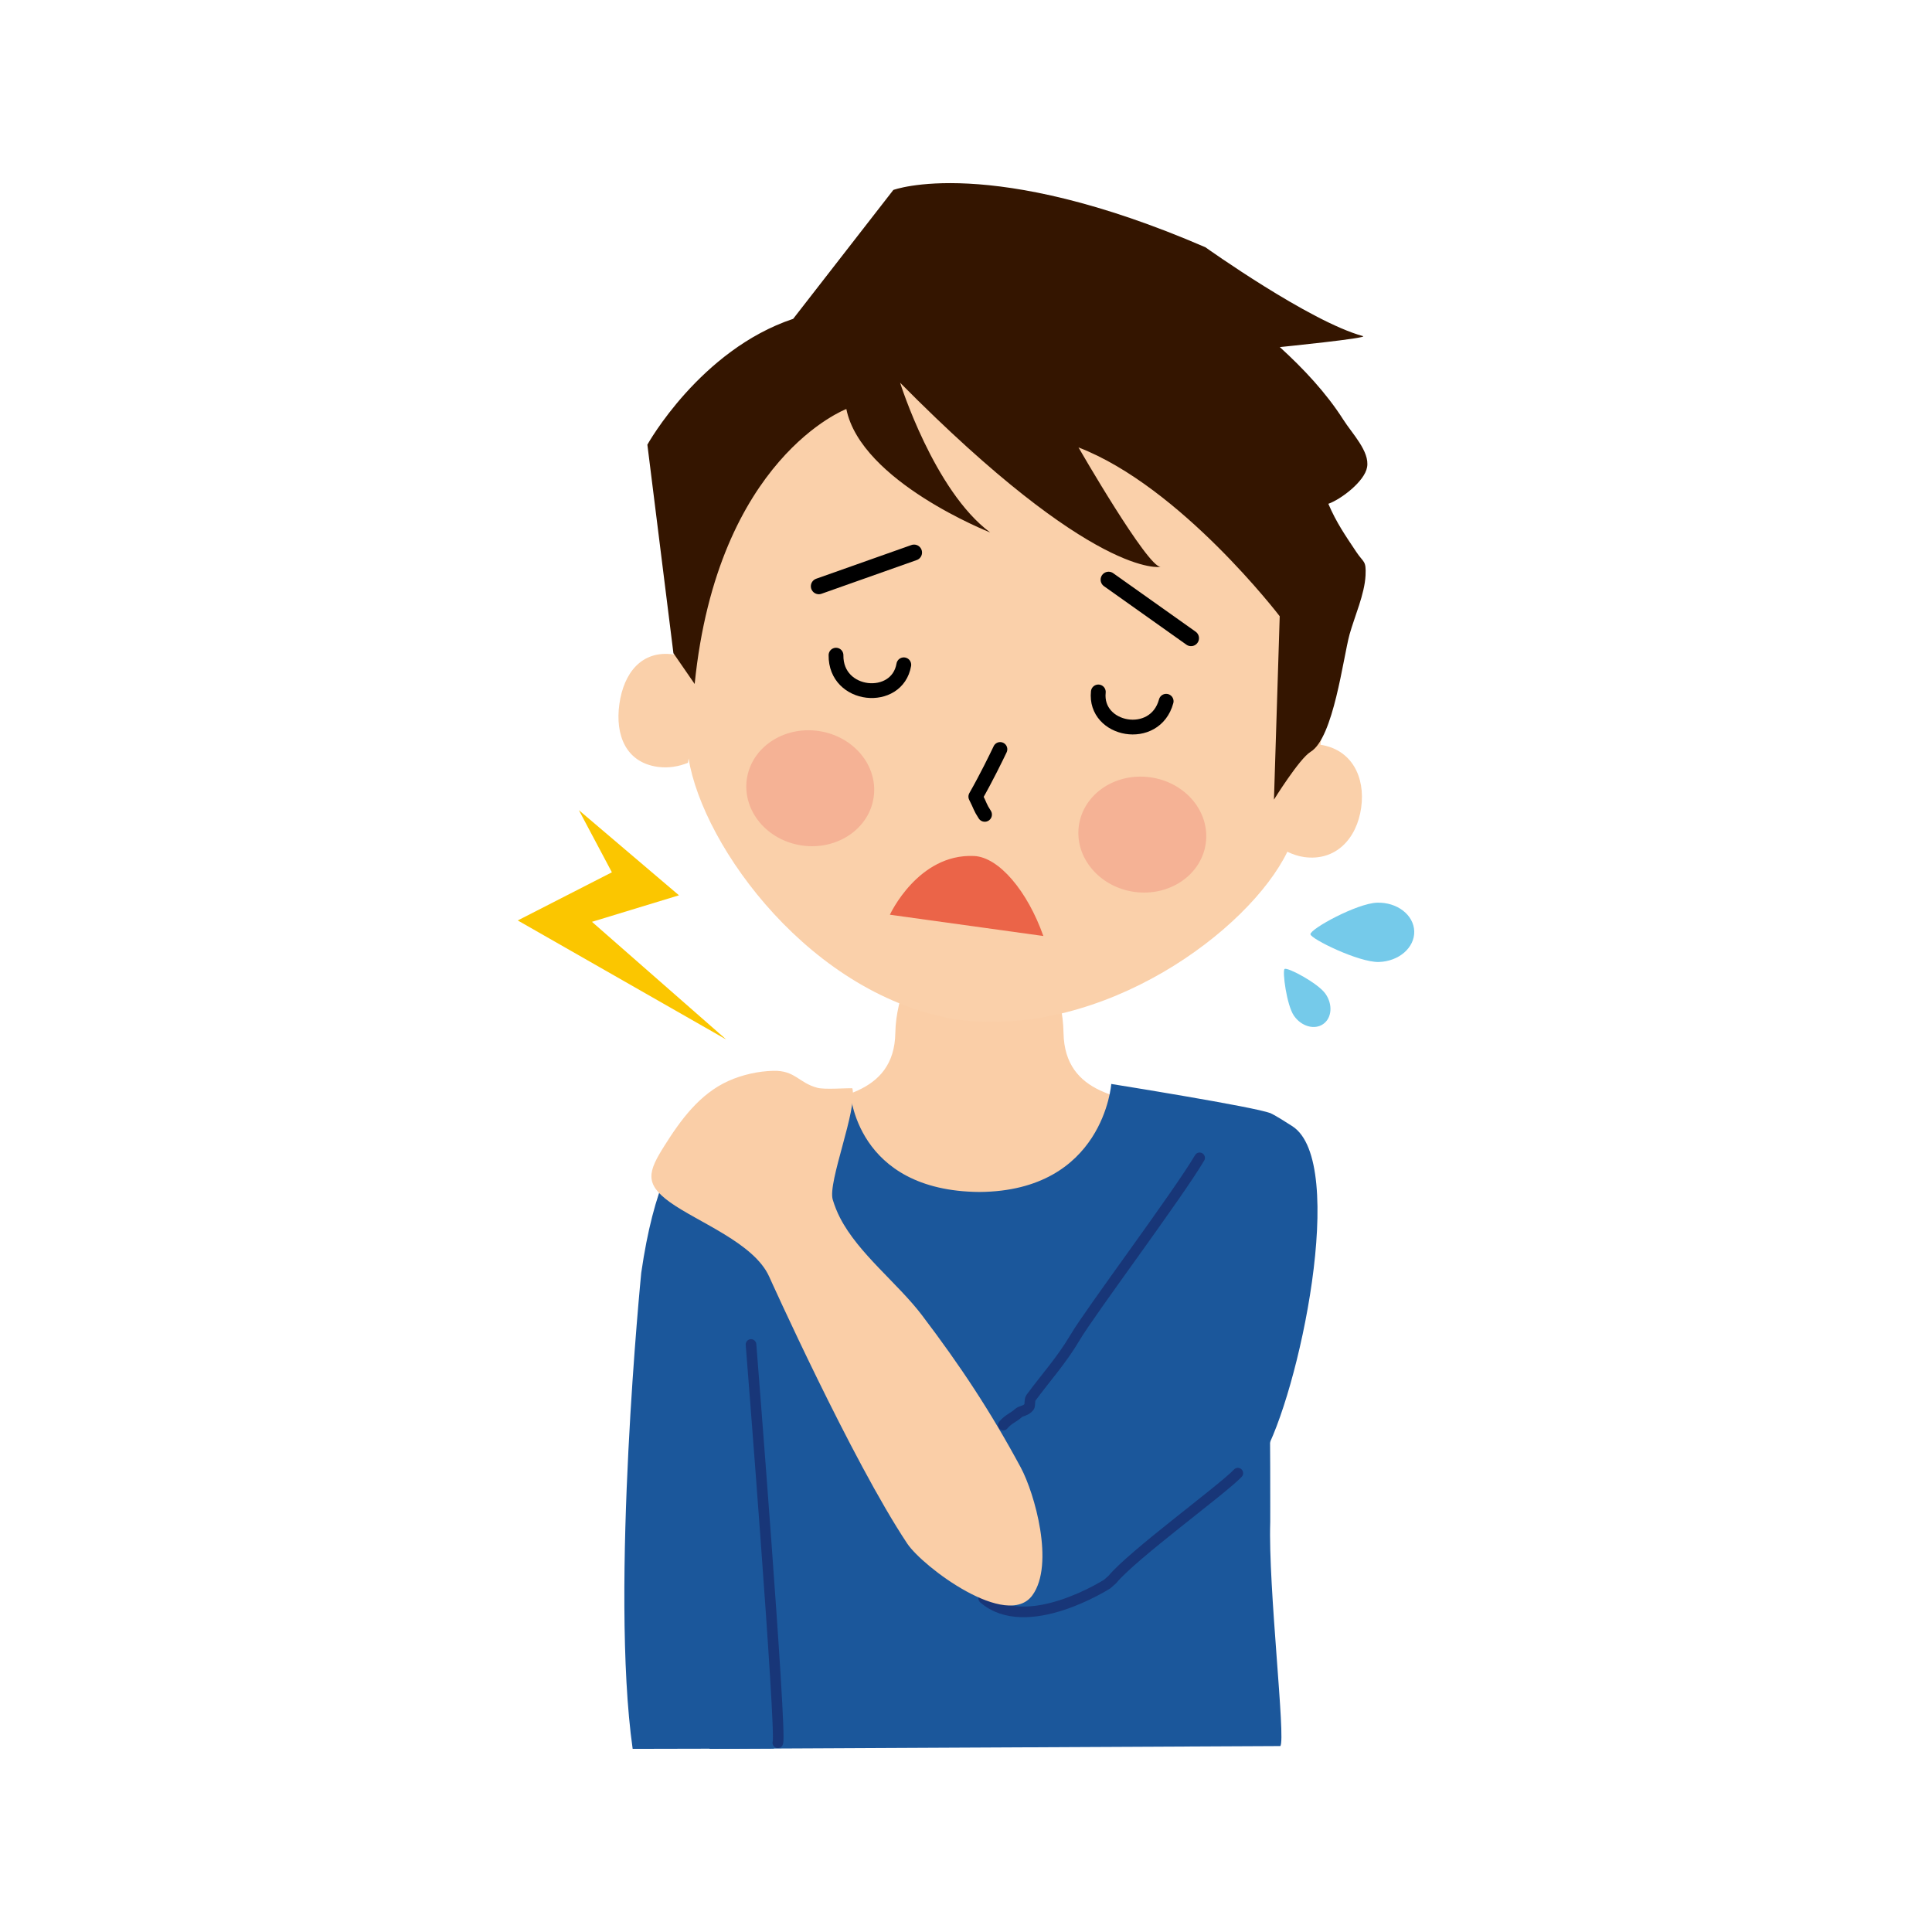
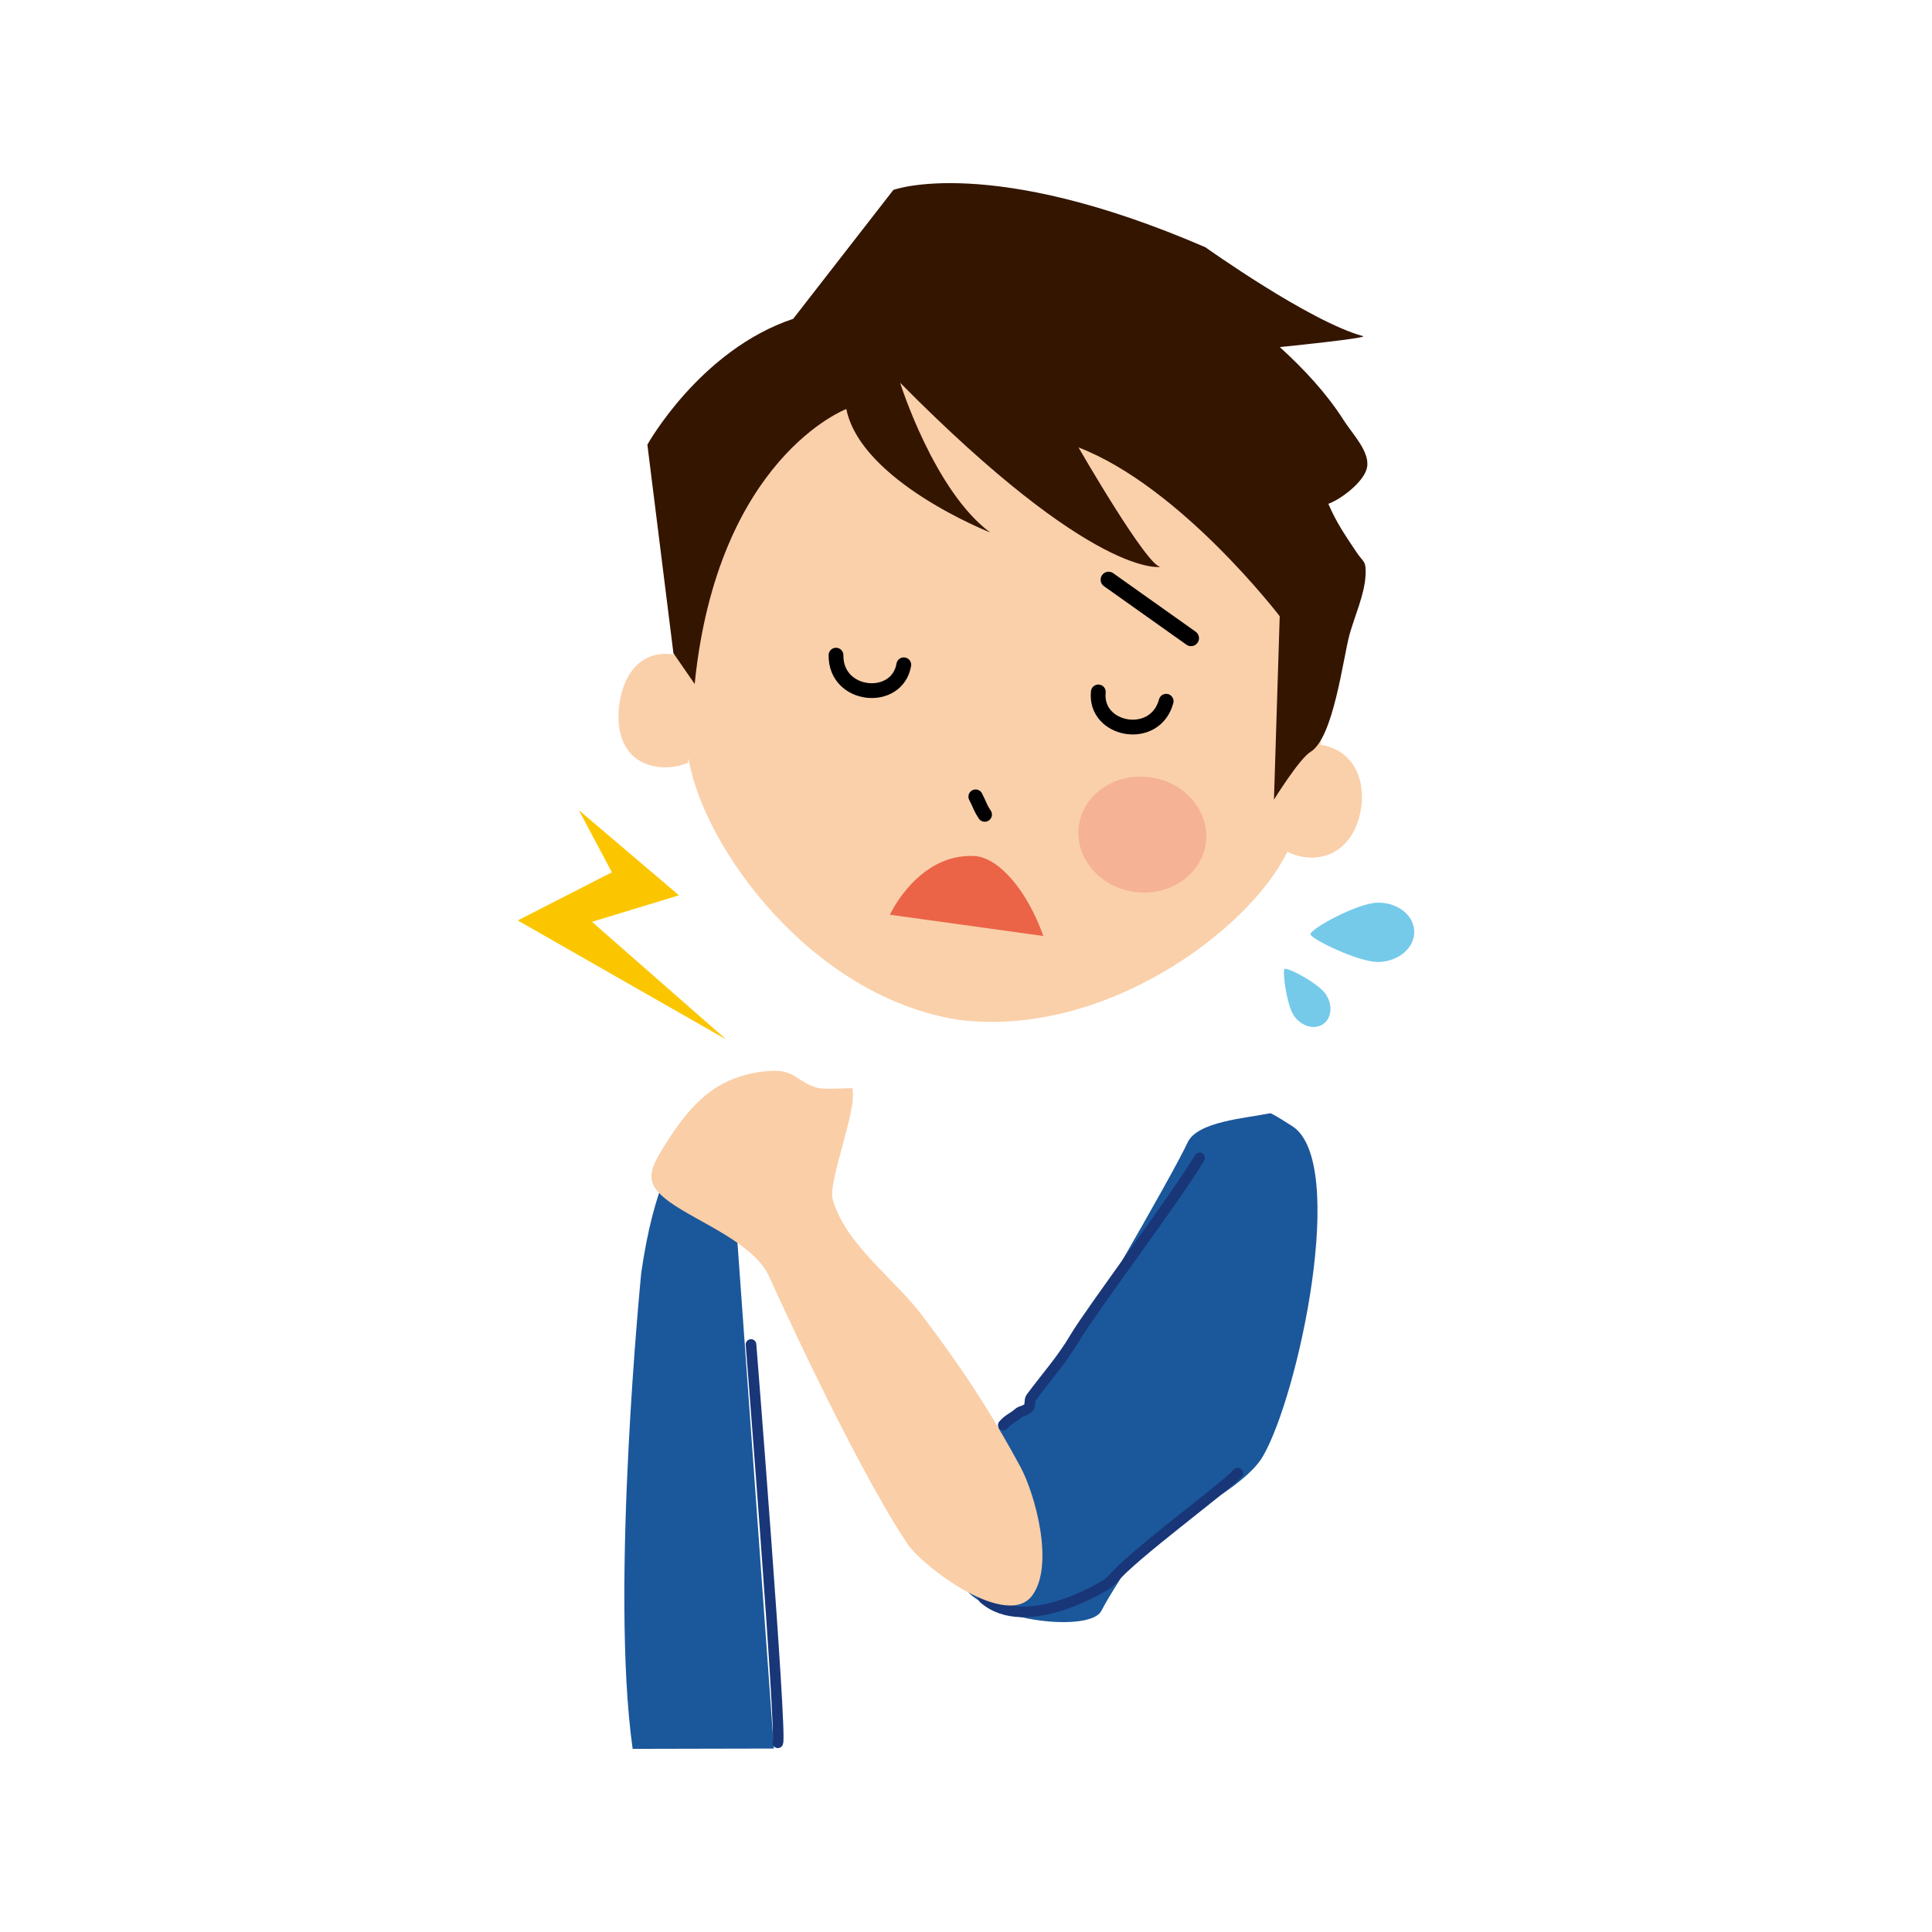
<svg xmlns="http://www.w3.org/2000/svg" version="1.1" id="レイヤー_1" x="0px" y="0px" width="595.279px" height="595.28px" viewBox="0 0 595.279 595.28" enable-background="new 0 0 595.279 595.28" xml:space="preserve">
  <g>
    <g>
      <polygon fill="#FBC600" points="178.359,249.624 209.2,275.857 182.396,284.029 223.753,320.281 159.528,283.605 188.53,268.767       " />
      <g>
-         <path fill="#FACEA7" d="M363.637,511.489c-2.89-32.729,11.953-42.205,18.619-91.863c3.504-26.251,9.92-71.441-22.639-78.406     c-13.047-2.755-31.567-3.646-31.931-22.966c-0.19-12.161-5.537-19.256-5.537-31.369h-20.657h-19.554     c0,12.113-5.84,19.208-6.074,31.369c-0.303,19.32-19.455,20.211-32.484,22.966c-32.597,6.965-21.942,52.155-18.438,78.406     c6.584,49.658,17.24,59.134,14.402,91.863c-1.069,12.455,0.834-3.234-3.868,8.337c-2.608,6.463-11.36,3.993-12.117,6.264     c0.896,0.667,3.084-0.636,4.23-0.636h2.314h12.087h25.506h26.657c2.436,0,4.88,4.327,7.337,5.858     c2.44-1.531,4.897-5.858,7.294-5.858h26.675h29.707h12.074h2.366c1.099,0,3.313,1.303,4.209,0.636     c-0.744-2.271-9.548,0.199-12.173-6.264C366.95,508.255,364.705,523.944,363.637,511.489" />
        <path fill="#FAD0AA" d="M406.85,229.473c8.284-61.153-26.575-109.874-83.03-118.5c-56.793-7.173-103.8,30.339-112.37,91.721     l0.705-5.022c-1.259-0.476-3.314,4.153-4.707,3.963c-9.755-1.363-15.284,5.732-16.612,15.318     c-1.333,9.556,2.033,17.953,11.771,19.32c3.314,0.463,6.515-0.082,9.375-1.25l0.19-1.315c4.4,27.22,37.875,73.513,83.281,80.53     c44.688,5.585,89.372-27.492,101.204-51.8c1.601,0.766,3.313,1.375,5.165,1.635c9.738,1.35,16.254-5.667,17.582-15.228     C420.724,239.35,416.437,230.914,406.85,229.473z" />
-         <path fill="none" stroke="#000000" stroke-width="4.417" stroke-linecap="round" stroke-linejoin="round" stroke-miterlimit="10" d="     M303.418,250.982c-1.532-2.349-1.26-2.474-2.821-5.528c3.383-5.944,6.395-12.148,7.563-14.596" />
+         <path fill="none" stroke="#000000" stroke-width="4.417" stroke-linecap="round" stroke-linejoin="round" stroke-miterlimit="10" d="     M303.418,250.982c-1.532-2.349-1.26-2.474-2.821-5.528" />
        <g>
-           <path fill="#F5B295" d="M269.198,245.592c-1.358,9.747-11.226,16.439-22.011,14.929c-10.798-1.505-18.438-10.646-17.088-20.389      c1.358-9.751,11.226-16.422,22.011-14.917C262.904,226.722,270.57,235.837,269.198,245.592z" />
          <path fill="#F5B295" d="M332.411,254.413c-1.35,9.747,6.294,18.883,17.088,20.393c10.785,1.505,20.652-5.187,22.011-14.934      c1.371-9.759-6.29-18.875-17.075-20.372C343.637,237.987,333.791,244.662,332.411,254.413z" />
        </g>
        <path fill="none" stroke="#000000" stroke-width="4.91" stroke-linecap="round" stroke-linejoin="round" stroke-miterlimit="10" d="     M366.972,196.634c0,0-18.398-13.078-25.398-18.022" />
-         <path fill="none" stroke="#000000" stroke-width="4.91" stroke-linecap="round" stroke-linejoin="round" stroke-miterlimit="10" d="     M252.292,180.636c0,0,21.289-7.549,29.344-10.387" />
        <path fill="#EB6448" d="M321.475,288.399c-4.897-13.856-13.696-24.304-21.357-24.654c-17.262-0.788-25.931,18.096-25.931,18.096     L321.475,288.399z" />
        <path fill="#341500" d="M392.526,246.375l1.773-56.503c0,0-30.473-39.891-62.001-52.013c0,0,21.379,37.135,25.338,36.802     c0,0-20.173,4.071-80.301-56.741c0,0,10.452,33.324,27.752,46.137c0,0-39.813-15.66-44.317-38.035     c0,0-39.666,14.981-46.734,84.726l-6.545-9.487l-8.025-64.247c0,0,16.21-29.192,44.922-38.775l30.862-39.709     c0,0,29.708-11.092,96.16,17.659c0,0,32.082,22.885,48.509,27.362c2.193,0.593-25.589,3.392-25.589,3.392     c7.242,6.589,14.289,14.09,19.536,22.323c2.717,4.309,8.229,9.837,7.351,14.683c-0.744,4.343-7.943,9.851-11.932,11.282     c2.475,5.823,5.338,9.902,8.578,14.774c2.307,3.487,3.103,2.583,2.882,7.285c-0.294,5.819-3.353,12.567-4.923,18.17     c-1.994,7.268-4.937,31.926-12.014,36.188C400.391,233.704,392.526,246.375,392.526,246.375z" />
        <g>
          <path fill="none" stroke="#000000" stroke-width="4.553" stroke-linecap="round" stroke-linejoin="round" stroke-miterlimit="10" d="      M257.587,201.864c-0.177,13.112,18.853,14.83,20.887,2.968" />
          <path fill="none" stroke="#000000" stroke-width="4.553" stroke-linecap="round" stroke-linejoin="round" stroke-miterlimit="10" d="      M359.314,216.063c-3.413,12.667-22.171,9.102-20.903-2.868" />
        </g>
        <g>
-           <path fill="#1B579B" d="M391.38,469.029c0,0,0.324-109.471-3.678-116.306c-0.268-0.571,4.322-9.471,3.716-9.729      c-4.399-1.878-49.019-9.007-49.019-9.007s-2.366,32.99-40.604,33.28c-38.255-0.29-39.817-30.78-39.817-30.78      s-46.666,11.875-48.699,15.873l10.664,118.768c0.666,19.728-7.008,65.852-5.256,67.725l175.794-0.865      C396.233,536.109,390.713,488.946,391.38,469.029z" />
-         </g>
+           </g>
        <path fill="#1B579B" d="M324.434,423.68c-1.773,2.146-4.421,3.793-6.044,5.771c-1.959,2.392-0.51,4.416-2.95,6.44     c-2.769,2.284-8.808,1.081-8.215,6.991c-0.684,0-1.328,0.121-1.985,0.354c0,9.099,7.302,19.217,12.065,26.999     c5.338,8.7-15.449,9.22-20.199,19.019c8.306,10.697,38.827,13.587,42.201,7.138c3.071-5.893,8.159-13.147,11.49-19.027     c2.669-4.723,31.649-17.229,38.277-28.569c11.065-18.982,26.332-90.699,9.123-101.792c-5.961-3.854-6.779-4.01-6.779-4.01     c-7.942,1.621-22.573,2.552-25.545,9.111C361.694,361.332,328.582,418.653,324.434,423.68z" />
        <path fill="none" stroke="#183678" stroke-width="3.273" stroke-linecap="round" stroke-linejoin="round" stroke-miterlimit="10" d="     M369.619,356.75c-6.605,11.258-33.717,47.423-38.346,55.305c-4.162,7.064-8.903,12.222-13.666,18.681     c-0.416,0.576-0.212,2.353-0.493,2.713c-1.13,1.41-2.397,1.119-3.336,1.959c-1.601,1.449-3.162,1.86-4.65,3.683" />
        <path fill="none" stroke="#183678" stroke-width="3.273" stroke-linecap="round" stroke-linejoin="round" stroke-miterlimit="10" d="     M381.399,453.905c-4.65,4.963-32.484,25.221-38.658,32.754l-1.579,1.396c0,0-24.866,15.92-38.064,4.43" />
        <path fill="#1B579B" d="M194.933,538.853l43.512-0.096l-13.947-193.682c0,0-19.204-6.174-26.917,47.055     C197.58,392.13,187.903,489.336,194.933,538.853z" />
        <path fill="none" stroke="#183678" stroke-width="3.273" stroke-linecap="round" stroke-linejoin="round" stroke-miterlimit="10" d="     M231.397,414.257c0,0,9.548,120.165,8.267,122.718" />
        <path fill="#FACEA7" d="M258.829,375.223c-0.878-1.704-1.631-3.556-2.245-5.575c-1.631-5.386,7.683-27.805,6.039-34.337     c-2.284-0.068-8.587,0.449-10.785-0.146c-5.789-1.536-6.818-5.382-13.545-5.23c-4.651,0.096-9.634,1.224-13.865,3.127     c-8.86,3.997-14.691,11.992-19.727,19.996c-5.005,7.938-6.204,11.676,1.73,17.369c8.652,6.199,25.922,12.563,30.564,22.919     c0,0.01,25.528,56.736,42.547,82.26c4.823,7.217,30.823,26.681,38.58,15.891c6.856-9.522,0.684-31.359-3.617-39.354     c-9.335-17.316-18.537-31.229-30.412-46.881C276.613,395.4,264.487,386.237,258.829,375.223z" />
      </g>
    </g>
    <path fill="#75CAEA" d="M424.833,296.402c6.174-0.177,11.058-4.413,10.915-9.457c-0.151-5.044-5.256-8.994-11.43-8.816   c-6.174,0.177-20.592,8.055-20.553,9.725C403.817,289.26,418.682,296.571,424.833,296.402z" />
    <path fill="#75CAEA" d="M398.712,313.002c2.284,3.27,6.334,4.398,8.99,2.521c2.69-1.876,2.993-6.051,0.696-9.322   c-2.284-3.274-11.702-8.271-12.598-7.644C395.057,299.079,396.415,309.726,398.712,313.002z" />
  </g>
</svg>